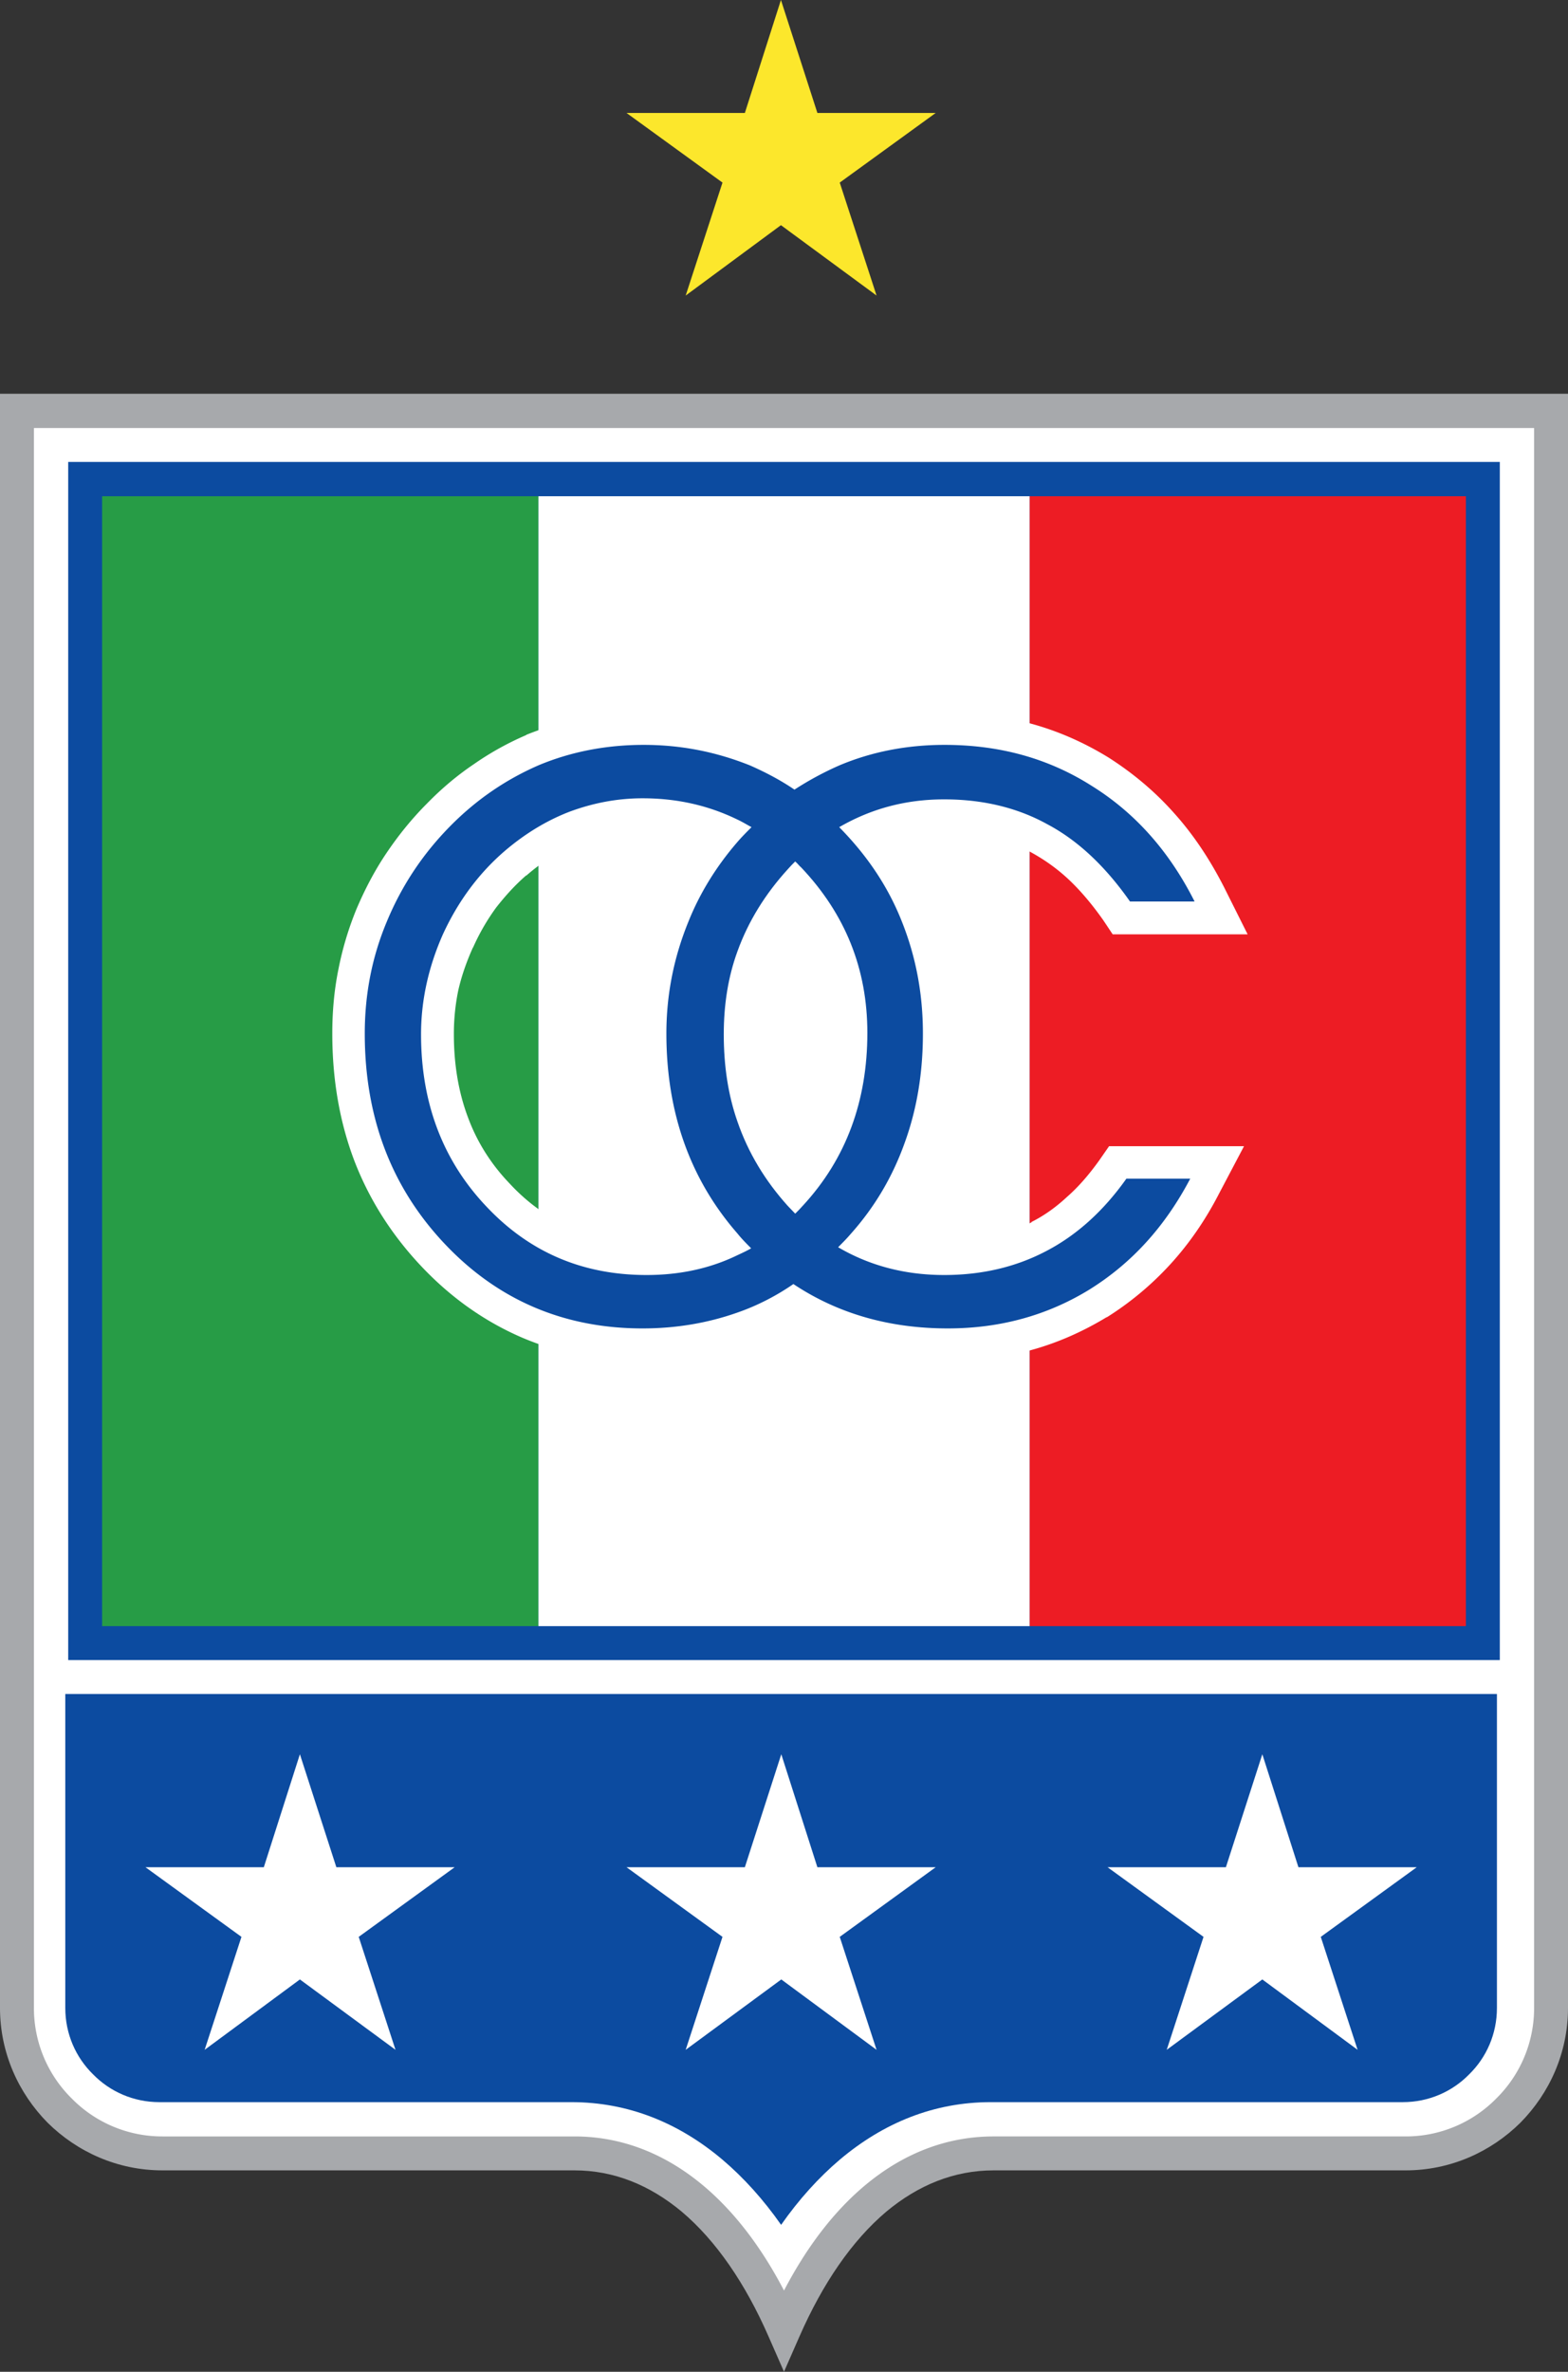
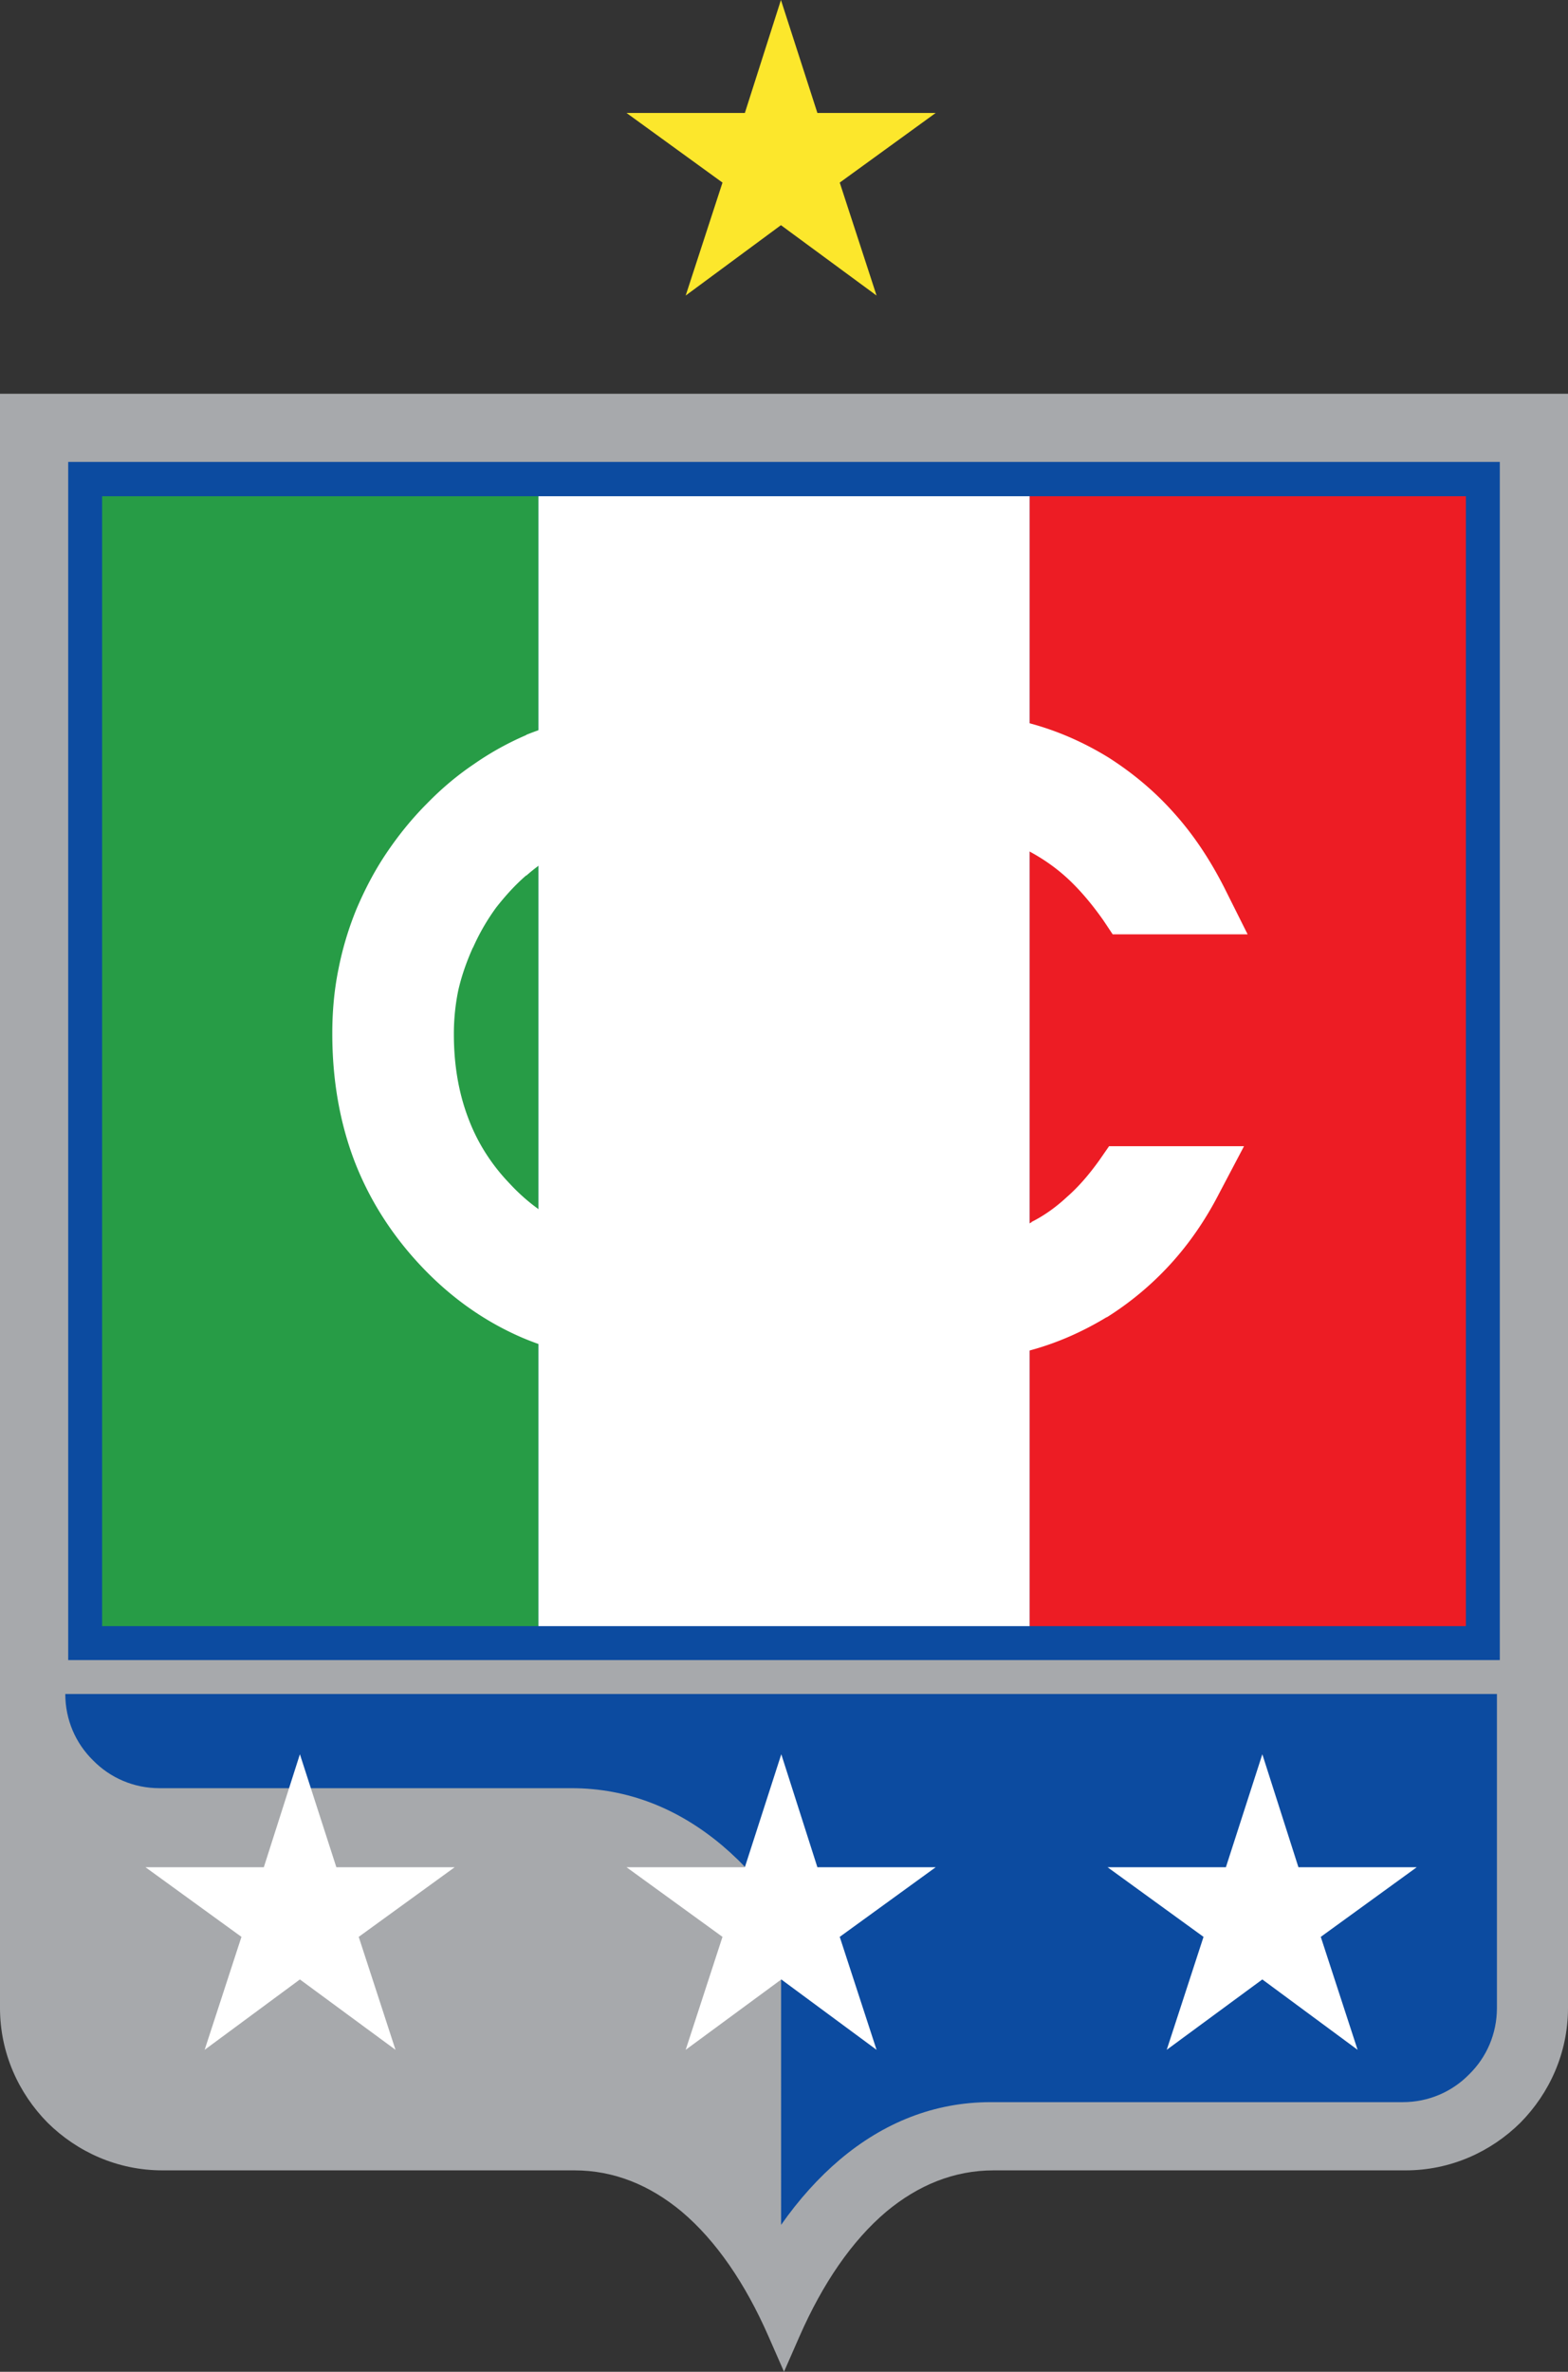
<svg xmlns="http://www.w3.org/2000/svg" viewBox="0 0 312.91 473.2">
  <rect x="0" y="0" width="312.91" height="473.2" fill="#333333" stroke="none" />
  <defs>
    <clipPath id="a">
      <path d="M0 78h312.91v395.191H0Zm0 0" />
    </clipPath>
  </defs>
  <g clip-path="url(#a)">
    <path fill="#a7a9ac" d="m159.55 466.133-3.093 7.058-3.098-7.058c-4.605-10.512-10.437-19.078-17.351-24.91-6.336-5.258-13.465-8.207-21.383-8.207H32.398c-8.925 0-16.992-3.672-22.894-9.504C3.672 417.605 0 409.543 0 400.613V78.56h312.91v322.054c0 8.93-3.672 16.992-9.504 22.899-5.902 5.832-13.965 9.504-22.894 9.504h-82.223c-7.922 0-15.05 2.949-21.387 8.207-6.91 5.832-12.742 14.398-17.351 24.91" />
  </g>
-   <path fill="#fff" d="M156.457 456.992c4.465-8.57 9.863-15.699 16.129-20.953 7.484-6.266 16.125-9.793 25.703-9.793h82.223a25.299 25.299 0 0 0 18.074-7.558 25.292 25.292 0 0 0 7.559-18.075V85.398H6.77v315.215a25.292 25.292 0 0 0 7.558 18.075 25.292 25.292 0 0 0 18.074 7.558h82.223c9.574 0 18.215 3.527 25.703 9.793 6.266 5.254 11.664 12.383 16.129 20.953" />
-   <path fill="#0c4ba0" d="M13.61 331.207h285.695V92.164H13.609ZM155.879 443.887c3.527-5.04 7.488-9.434 11.738-13.032 8.711-7.343 18.79-11.449 30.094-11.449h82.226c5.184 0 9.864-2.09 13.247-5.543 3.457-3.386 5.543-8.066 5.543-13.25v-62.64H13.03v62.64c0 5.184 2.09 9.864 5.547 13.25 3.383 3.453 8.063 5.543 13.246 5.543h82.223c11.305 0 21.387 4.106 30.098 11.45 4.246 3.597 8.207 7.992 11.734 13.03" />
+   <path fill="#0c4ba0" d="M13.61 331.207h285.695V92.164H13.609ZM155.879 443.887c3.527-5.04 7.488-9.434 11.738-13.032 8.711-7.343 18.79-11.449 30.094-11.449h82.226c5.184 0 9.864-2.09 13.247-5.543 3.457-3.386 5.543-8.066 5.543-13.25v-62.64H13.03c0 5.184 2.09 9.864 5.547 13.25 3.383 3.453 8.063 5.543 13.246 5.543h82.223c11.305 0 21.387 4.106 30.098 11.45 4.246 3.597 8.207 7.992 11.734 13.03" />
  <path fill="#fff" d="M107.426 324.438h98.062V99.007h-98.062Zm0 0" />
  <path fill="#279c46" d="M20.375 324.438h87.05V99.007h-87.05Zm0 0" />
  <path fill="#ed1c24" d="M205.488 324.438h87.047V99.007h-87.047Zm0 0" />
  <path fill="#fff" d="M90.574 206.36c0 6.046.938 11.59 2.809 16.558 1.8 4.894 4.61 9.36 8.351 13.246 3.672 3.961 7.778 6.844 12.313 8.785 4.465 1.946 9.504 2.953 14.976 2.953 2.809 0 5.543-.289 8.137-.863.649-.144 1.367-.289 2.016-.504a62.314 62.314 0 0 1-8.711-16.273c-2.664-7.414-3.961-15.407-3.961-24.047 0-4.32.433-8.57 1.223-12.746a59.543 59.543 0 0 1 3.671-12.024h-.07a63.172 63.172 0 0 1 4.75-9.289 56.45 56.45 0 0 1 3.242-4.75c-.863-.289-1.726-.504-2.593-.719-2.665-.578-5.47-.867-8.497-.867-2.16 0-4.246.145-6.19.504a29.271 29.271 0 0 0-6.048 1.73v-.074a38.335 38.335 0 0 0-5.687 2.883c-1.871 1.078-3.602 2.375-5.258 3.817h-.07c-2.235 1.941-4.176 4.101-5.977 6.406a43.023 43.023 0 0 0-4.61 7.992v-.07c-1.296 2.879-2.3 5.758-2.949 8.637a42.962 42.962 0 0 0-.867 8.714m67.969-56.449c2.09-1.152 4.176-2.23 6.336-3.168h.074c3.672-1.586 7.488-2.734 11.445-3.527 3.891-.723 7.993-1.153 12.098-1.153 5.977 0 11.734.793 17.207 2.305 5.543 1.512 10.73 3.817 15.625 6.84 4.824 3.094 9.215 6.766 13.031 11.086 3.817 4.25 7.055 9.144 9.864 14.617l4.754 9.504h-26.93l-1.871-2.809c-2.23-3.167-4.535-5.902-6.91-8.136-2.305-2.16-4.754-3.887-7.344-5.328-2.45-1.368-5.113-2.375-8.067-3.094a44.027 44.027 0 0 0-9.43-1.008c-3.312 0-6.41.36-9.363 1.152-.285.07-.574.145-.933.286.719.937 1.437 1.875 2.086 2.808 2.305 3.528 4.25 7.2 5.762 11.09h.07c1.512 3.816 2.664 7.848 3.457 12.023.793 4.176 1.152 8.422 1.152 12.817 0 4.246-.289 8.422-1.008 12.457a63.216 63.216 0 0 1-3.023 11.664h.07c-1.367 3.672-3.023 7.2-5.039 10.582-1.152 1.871-2.375 3.742-3.746 5.543a5.47 5.47 0 0 1 1.012.289 39.988 39.988 0 0 0 9.504 1.152c3.238 0 6.336-.359 9.285-1.007a39.343 39.343 0 0 0 8.137-3.024v-.074c2.593-1.293 4.968-3.024 7.129-5.04 2.304-2.015 4.39-4.464 6.406-7.273l1.945-2.804h26.93l-4.969 9.43c-2.738 5.327-5.976 10.007-9.723 14.113a61.441 61.441 0 0 1-12.671 10.582h-.07c-4.755 2.882-9.794 5.113-15.048 6.554-5.328 1.512-10.875 2.23-16.632 2.23-6.41 0-12.458-.862-18.215-2.519-4.465-1.297-8.64-3.023-12.602-5.257-.07.074-.215.144-.36.218-1.44.79-2.808 1.512-4.25 2.16l.22-.074c-.075 0-.145.074-.22.074v.215l-2.374.864a32.95 32.95 0 0 1-2.016.718l-8.64 3.028v-.649c-.504.145-1.008.215-1.583.285-3.53.649-7.203.938-10.875.938-8.636 0-16.703-1.582-24.117-4.75-7.488-3.242-14.187-7.992-20.09-14.258-5.902-6.266-10.367-13.32-13.32-21.023-2.95-7.778-4.39-16.274-4.39-25.344 0-4.32.359-8.57 1.222-12.817a64.006 64.006 0 0 1 3.602-12.023c1.656-3.89 3.597-7.633 5.976-11.16 2.375-3.528 5.04-6.84 8.133-9.938 2.953-3.023 6.05-5.617 9.363-7.847a58.779 58.779 0 0 1 10.368-5.758l.07-.074a65.014 65.014 0 0 1 11.379-3.383c3.886-.723 7.918-1.153 12.023-1.153 10.871 0 20.95 2.59 30.094 7.848" />
-   <path fill="#0c4ba0" d="M147.168 246.102c-9.434-10.801-14.184-24.122-14.184-39.887 0-7.848 1.512-15.266 4.391-22.32 2.305-5.762 5.617-11.09 9.793-15.915.863-1.007 1.871-2.015 2.809-2.949-.938-.504-1.872-1.082-2.809-1.511-5.762-2.81-12.023-4.25-18.938-4.25-5.039 0-9.863.937-14.542 2.664-4.68 1.8-9 4.464-12.961 7.847-5.184 4.465-9.286 10.008-12.313 16.563-2.879 6.476-4.39 13.176-4.39 20.015 0 13.68 4.32 25.125 12.96 34.27 8.641 9.219 19.297 13.754 32.04 13.754 6.624 0 12.671-1.297 18.144-3.961.937-.434 1.871-.863 2.734-1.367-.933-.938-1.87-1.871-2.734-2.953m0 15.77c-5.902 2.085-12.238 3.167-18.938 3.167-15.62 0-28.87-5.617-39.527-16.922-10.656-11.304-15.91-25.27-15.91-41.902 0-7.848 1.437-15.266 4.39-22.32 2.954-7.13 7.13-13.465 12.672-19.083 5.329-5.398 11.235-9.359 17.711-12.167 6.41-2.665 13.395-4.032 20.883-4.032 7.414 0 14.399 1.367 21.238 4.106 3.098 1.367 6.122 2.953 8.856 4.824a63.052 63.052 0 0 1 8.93-4.824c6.48-2.739 13.535-4.106 21.023-4.106 10.945 0 20.664 2.664 29.305 8.137 8.71 5.398 15.55 13.105 20.59 23.113h-12.887c-4.895-6.984-10.367-12.168-16.488-15.41-5.977-3.312-12.887-4.969-20.59-4.969-7.707 0-14.617 1.875-20.953 5.547 5.543 5.614 9.718 11.809 12.457 18.719 2.804 6.984 4.246 14.398 4.246 22.465 0 7.918-1.223 15.191-3.672 21.887-2.375 6.625-5.902 12.671-10.727 18.074-.793.933-1.656 1.797-2.52 2.664 6.263 3.672 13.317 5.543 21.169 5.543 7.484 0 14.328-1.586 20.445-4.824 6.05-3.168 11.375-7.993 15.914-14.403h12.742c-5.039 9.578-11.664 16.852-20.086 22.106-8.425 5.183-17.855 7.777-28.296 7.777-11.665 0-21.961-2.953-30.817-8.855-3.312 2.3-7.2 4.32-11.16 5.687" />
  <path fill="#fff" d="M147.168 223.781c2.16 6.266 5.543 11.809 10.008 16.778.504.504 1.008 1.078 1.512 1.582.578-.575 1.082-1.078 1.585-1.657 8.567-9.285 12.817-20.804 12.817-34.414 0-12.746-4.395-23.687-13.18-32.976-.43-.36-.789-.864-1.222-1.223-.504.504-1.008 1.008-1.442 1.512-4.535 4.969-7.918 10.437-10.078 16.414-1.871 5.113-2.734 10.656-2.734 16.562 0 6.262.863 12.094 2.734 17.422" />
  <path fill="#fce72c" d="m155.844-.004-7.2 22.54h-23.617L144.18 36.43l-7.344 22.535 19.008-14.04 19.082 14.04-7.348-22.535 19.152-13.895h-23.613" />
  <path fill="#fff" d="m155.914 349.996 7.203 22.54h23.613l-19.152 13.894 7.348 22.535-19.012-14.04-19.078 14.04 7.344-22.535-19.153-13.895h23.618M59.848 349.996l-7.2 22.54H29.031l19.153 13.894-7.344 22.535 19.008-14.04 19.078 14.04-7.34-22.535 19.152-13.895H67.121M251.91 349.996l7.203 22.54h23.614l-19.153 13.894 7.348 22.535-19.012-14.04-19.078 14.04 7.344-22.535-19.153-13.895h23.618" />
</svg>